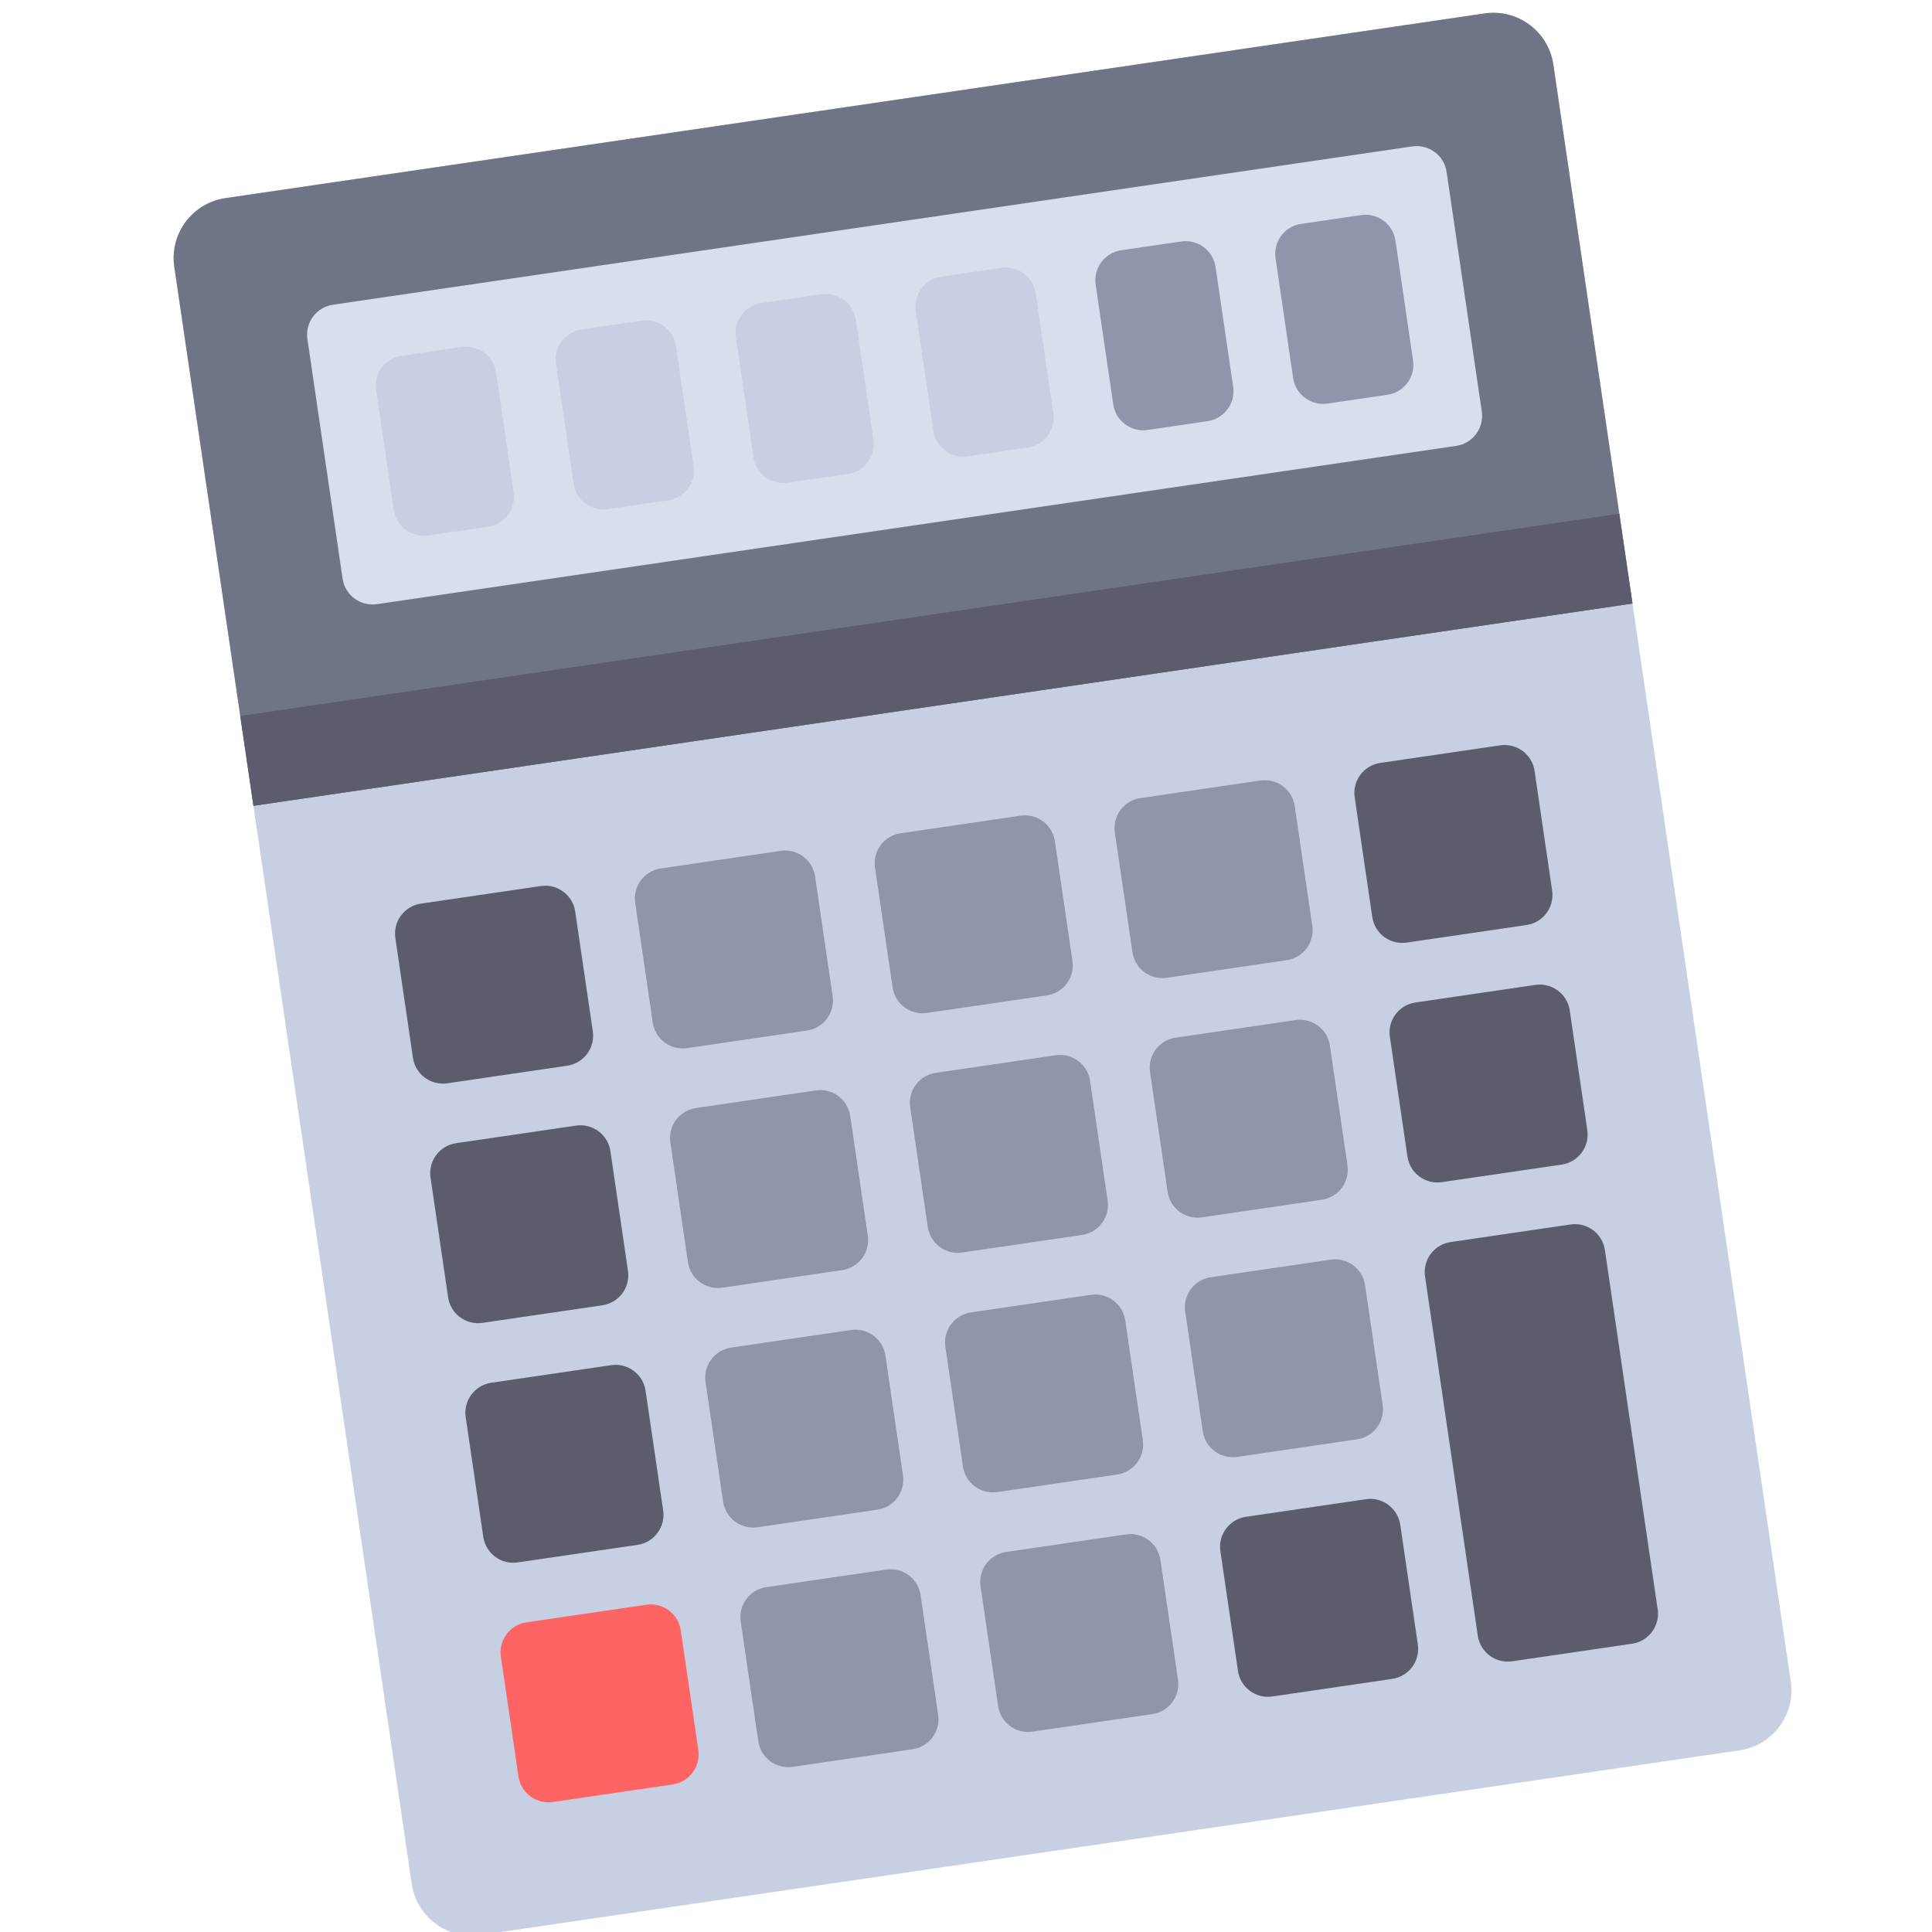
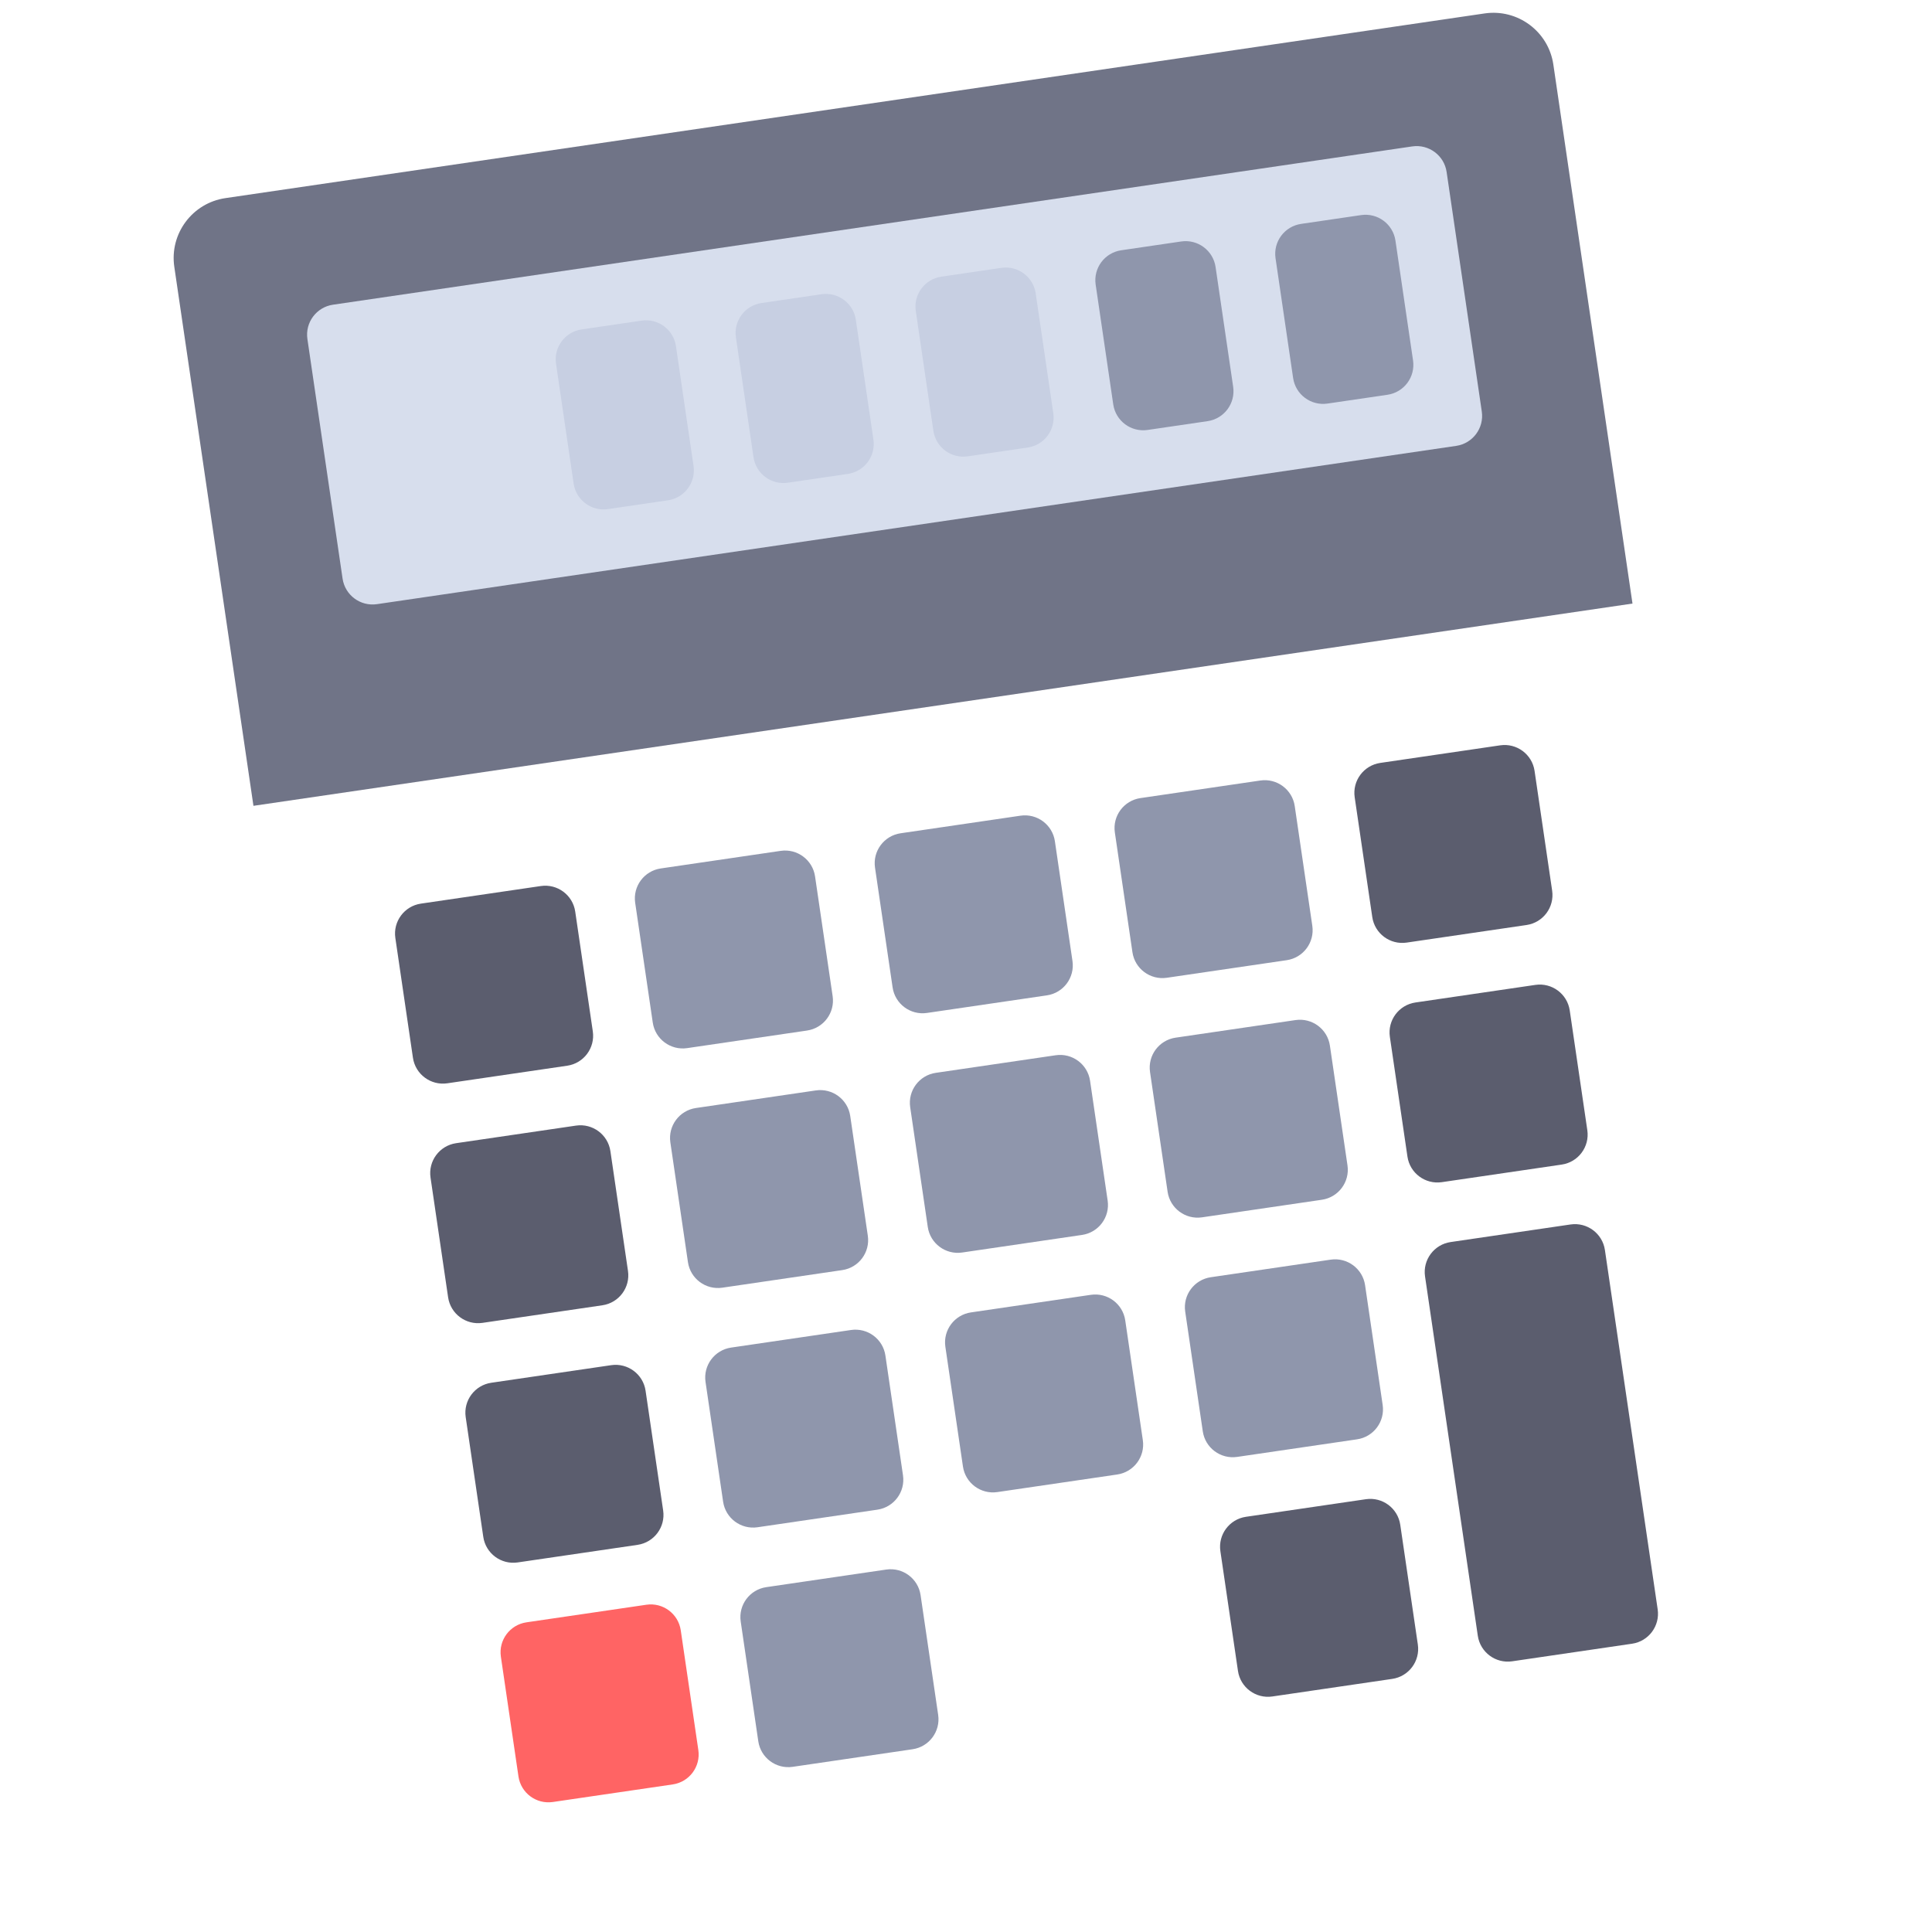
<svg xmlns="http://www.w3.org/2000/svg" xmlns:ns1="http://sodipodi.sourceforge.net/DTD/sodipodi-0.dtd" xmlns:ns2="http://www.inkscape.org/namespaces/inkscape" version="1.1" id="Layer_1" x="0px" y="0px" viewBox="0 0 512 512" style="enable-background:new 0 0 512 512;" xml:space="preserve" ns1:docname="contabilidad.svg" ns2:version="1.1.1 (3bf5ae0d25, 2021-09-20)">
  <defs id="defs1499" />
  <ns1:namedview id="namedview1497" pagecolor="#ffffff" bordercolor="#666666" borderopacity="1.0" ns2:pageshadow="2" ns2:pageopacity="0.0" ns2:pagecheckerboard="0" showgrid="false" ns2:zoom="0.46679688" ns2:cx="106.04184" ns2:cy="363.11297" ns2:window-width="1366" ns2:window-height="705" ns2:window-x="-8" ns2:window-y="-8" ns2:window-maximized="1" ns2:current-layer="Layer_1" />
  <g id="g1592" transform="matrix(0.9,-0.132,0.132,0.899,-3.809,61.823)">
-     <path style="fill:#c7cfe2" d="M 441.379,512 H 70.621 C 60.87,512 52.966,504.096 52.966,494.345 V 17.655 C 52.966,7.904 60.87,0 70.621,0 H 441.38 c 9.751,0 17.655,7.904 17.655,17.655 v 476.69 C 459.034,504.095 451.129,512 441.379,512 Z" id="path1398" />
    <path style="fill:#707487" d="M 459.034,176.552 H 52.966 V 17.655 C 52.966,7.904 60.87,0 70.621,0 H 441.38 c 9.751,0 17.655,7.904 17.655,17.655 v 158.897 z" id="path1400" />
    <g id="g1408">
      <path style="fill:#5b5d6e" d="m 132.414,264.828 h -35.31 c -4.875,0 -8.828,-3.953 -8.828,-8.828 v -35.31 c 0,-4.875 3.953,-8.828 8.828,-8.828 h 35.31 c 4.875,0 8.828,3.953 8.828,8.828 V 256 c -10e-4,4.875 -3.953,8.828 -8.828,8.828 z" id="path1402" />
      <path style="fill:#5b5d6e" d="m 132.414,406.069 h -35.31 c -4.875,0 -8.828,-3.953 -8.828,-8.828 v -35.31 c 0,-4.875 3.953,-8.828 8.828,-8.828 h 35.31 c 4.875,0 8.828,3.953 8.828,8.828 v 35.31 c -10e-4,4.875 -3.953,8.828 -8.828,8.828 z" id="path1404" />
      <path style="fill:#5b5d6e" d="m 132.414,335.448 h -35.31 c -4.875,0 -8.828,-3.953 -8.828,-8.828 v -35.31 c 0,-4.875 3.953,-8.828 8.828,-8.828 h 35.31 c 4.875,0 8.828,3.953 8.828,8.828 v 35.31 c -10e-4,4.876 -3.953,8.828 -8.828,8.828 z" id="path1406" />
    </g>
    <path style="fill:#ff6464" d="m 132.414,476.69 h -35.31 c -4.875,0 -8.828,-3.953 -8.828,-8.828 v -35.31 c 0,-4.875 3.953,-8.828 8.828,-8.828 h 35.31 c 4.875,0 8.828,3.953 8.828,8.828 v 35.31 c -10e-4,4.875 -3.953,8.828 -8.828,8.828 z" id="path1410" />
    <g id="g1434">
      <path style="fill:#8f96ac" d="m 203.034,264.828 h -35.31 c -4.875,0 -8.828,-3.953 -8.828,-8.828 v -35.31 c 0,-4.875 3.953,-8.828 8.828,-8.828 h 35.31 c 4.875,0 8.828,3.953 8.828,8.828 V 256 c 0,4.875 -3.952,8.828 -8.828,8.828 z" id="path1412" />
      <path style="fill:#8f96ac" d="m 203.034,406.069 h -35.31 c -4.875,0 -8.828,-3.953 -8.828,-8.828 v -35.31 c 0,-4.875 3.953,-8.828 8.828,-8.828 h 35.31 c 4.875,0 8.828,3.953 8.828,8.828 v 35.31 c 0,4.875 -3.952,8.828 -8.828,8.828 z" id="path1414" />
      <path style="fill:#8f96ac" d="m 203.034,335.448 h -35.31 c -4.875,0 -8.828,-3.953 -8.828,-8.828 v -35.31 c 0,-4.875 3.953,-8.828 8.828,-8.828 h 35.31 c 4.875,0 8.828,3.953 8.828,8.828 v 35.31 c 0,4.876 -3.952,8.828 -8.828,8.828 z" id="path1416" />
      <path style="fill:#8f96ac" d="m 203.034,476.69 h -35.31 c -4.875,0 -8.828,-3.953 -8.828,-8.828 v -35.31 c 0,-4.875 3.953,-8.828 8.828,-8.828 h 35.31 c 4.875,0 8.828,3.953 8.828,8.828 v 35.31 c 0,4.875 -3.952,8.828 -8.828,8.828 z" id="path1418" />
      <path style="fill:#8f96ac" d="m 273.655,264.828 h -35.31 c -4.875,0 -8.828,-3.953 -8.828,-8.828 v -35.31 c 0,-4.875 3.953,-8.828 8.828,-8.828 h 35.31 c 4.875,0 8.828,3.953 8.828,8.828 V 256 c 0,4.875 -3.953,8.828 -8.828,8.828 z" id="path1420" />
      <path style="fill:#8f96ac" d="m 273.655,406.069 h -35.31 c -4.875,0 -8.828,-3.953 -8.828,-8.828 v -35.31 c 0,-4.875 3.953,-8.828 8.828,-8.828 h 35.31 c 4.875,0 8.828,3.953 8.828,8.828 v 35.31 c 0,4.875 -3.953,8.828 -8.828,8.828 z" id="path1422" />
      <path style="fill:#8f96ac" d="m 273.655,335.448 h -35.31 c -4.875,0 -8.828,-3.953 -8.828,-8.828 v -35.31 c 0,-4.875 3.953,-8.828 8.828,-8.828 h 35.31 c 4.875,0 8.828,3.953 8.828,8.828 v 35.31 c 0,4.876 -3.953,8.828 -8.828,8.828 z" id="path1424" />
-       <path style="fill:#8f96ac" d="m 273.655,476.69 h -35.31 c -4.875,0 -8.828,-3.953 -8.828,-8.828 v -35.31 c 0,-4.875 3.953,-8.828 8.828,-8.828 h 35.31 c 4.875,0 8.828,3.953 8.828,8.828 v 35.31 c 0,4.875 -3.953,8.828 -8.828,8.828 z" id="path1426" />
      <path style="fill:#8f96ac" d="m 344.276,264.828 h -35.31 c -4.875,0 -8.828,-3.953 -8.828,-8.828 v -35.31 c 0,-4.875 3.953,-8.828 8.828,-8.828 h 35.31 c 4.875,0 8.828,3.953 8.828,8.828 V 256 c -10e-4,4.875 -3.953,8.828 -8.828,8.828 z" id="path1428" />
      <path style="fill:#8f96ac" d="m 344.276,406.069 h -35.31 c -4.875,0 -8.828,-3.953 -8.828,-8.828 v -35.31 c 0,-4.875 3.953,-8.828 8.828,-8.828 h 35.31 c 4.875,0 8.828,3.953 8.828,8.828 v 35.31 c -10e-4,4.875 -3.953,8.828 -8.828,8.828 z" id="path1430" />
      <path style="fill:#8f96ac" d="m 344.276,335.448 h -35.31 c -4.875,0 -8.828,-3.953 -8.828,-8.828 v -35.31 c 0,-4.875 3.953,-8.828 8.828,-8.828 h 35.31 c 4.875,0 8.828,3.953 8.828,8.828 v 35.31 c -10e-4,4.876 -3.953,8.828 -8.828,8.828 z" id="path1432" />
    </g>
    <g id="g1444">
      <path style="fill:#5b5d6e" d="m 344.276,476.69 h -35.31 c -4.875,0 -8.828,-3.953 -8.828,-8.828 v -35.31 c 0,-4.875 3.953,-8.828 8.828,-8.828 h 35.31 c 4.875,0 8.828,3.953 8.828,8.828 v 35.31 c -10e-4,4.875 -3.953,8.828 -8.828,8.828 z" id="path1436" />
      <path style="fill:#5b5d6e" d="m 414.897,264.828 h -35.31 c -4.875,0 -8.828,-3.953 -8.828,-8.828 v -35.31 c 0,-4.875 3.953,-8.828 8.828,-8.828 h 35.31 c 4.875,0 8.828,3.953 8.828,8.828 V 256 c -0.001,4.875 -3.953,8.828 -8.828,8.828 z" id="path1438" />
      <path style="fill:#5b5d6e" d="m 414.897,335.448 h -35.31 c -4.875,0 -8.828,-3.953 -8.828,-8.828 v -35.31 c 0,-4.875 3.953,-8.828 8.828,-8.828 h 35.31 c 4.875,0 8.828,3.953 8.828,8.828 v 35.31 c -0.001,4.876 -3.953,8.828 -8.828,8.828 z" id="path1440" />
      <path style="fill:#5b5d6e" d="m 414.897,476.69 h -35.31 c -4.875,0 -8.828,-3.953 -8.828,-8.828 V 361.931 c 0,-4.875 3.953,-8.828 8.828,-8.828 h 35.31 c 4.875,0 8.828,3.953 8.828,8.828 v 105.931 c -0.001,4.875 -3.953,8.828 -8.828,8.828 z" id="path1442" />
    </g>
    <path style="fill:#d7deed" d="M 414.897,123.586 H 97.103 c -4.875,0 -8.828,-3.953 -8.828,-8.828 v -70.62 c 0,-4.875 3.953,-8.828 8.828,-8.828 h 317.793 c 4.875,0 8.828,3.953 8.828,8.828 v 70.621 c 0,4.875 -3.952,8.827 -8.827,8.827 z" id="path1446" />
    <g id="g1456">
-       <path style="fill:#c7cfe2" d="m 132.414,105.931 h -17.655 c -4.879,0 -8.828,-3.948 -8.828,-8.828 v -35.31 c 0,-4.879 3.948,-8.828 8.828,-8.828 h 17.655 c 4.879,0 8.828,3.948 8.828,8.828 v 35.31 c -10e-4,4.88 -3.949,8.828 -8.828,8.828 z" id="path1448" />
      <path style="fill:#c7cfe2" d="m 185.379,105.931 h -17.655 c -4.879,0 -8.828,-3.948 -8.828,-8.828 v -35.31 c 0,-4.879 3.948,-8.828 8.828,-8.828 h 17.655 c 4.879,0 8.828,3.948 8.828,8.828 v 35.31 c 0,4.88 -3.948,8.828 -8.828,8.828 z" id="path1450" />
      <path style="fill:#c7cfe2" d="M 238.345,105.931 H 220.69 c -4.879,0 -8.828,-3.948 -8.828,-8.828 v -35.31 c 0,-4.879 3.948,-8.828 8.828,-8.828 h 17.655 c 4.879,0 8.828,3.948 8.828,8.828 v 35.31 c -0.001,4.88 -3.949,8.828 -8.828,8.828 z" id="path1452" />
      <path style="fill:#c7cfe2" d="m 291.31,105.931 h -17.655 c -4.879,0 -8.828,-3.948 -8.828,-8.828 v -35.31 c 0,-4.879 3.948,-8.828 8.828,-8.828 h 17.655 c 4.879,0 8.828,3.948 8.828,8.828 v 35.31 c 0,4.88 -3.948,8.828 -8.828,8.828 z" id="path1454" />
    </g>
    <g id="g1462">
      <path style="fill:#8f96ac" d="m 344.276,105.931 h -17.655 c -4.879,0 -8.828,-3.948 -8.828,-8.828 v -35.31 c 0,-4.879 3.948,-8.828 8.828,-8.828 h 17.655 c 4.879,0 8.828,3.948 8.828,8.828 v 35.31 c -10e-4,4.88 -3.949,8.828 -8.828,8.828 z" id="path1458" />
      <path style="fill:#8f96ac" d="m 397.241,105.931 h -17.655 c -4.879,0 -8.828,-3.948 -8.828,-8.828 v -35.31 c 0,-4.879 3.948,-8.828 8.828,-8.828 h 17.655 c 4.879,0 8.828,3.948 8.828,8.828 v 35.31 c 0,4.88 -3.948,8.828 -8.828,8.828 z" id="path1460" />
    </g>
-     <rect x="52.966" y="150.069" style="fill:#5b5d6e" width="406.069" height="26.483" id="rect1464" />
  </g>
  <g id="g1466">
</g>
  <g id="g1468">
</g>
  <g id="g1470">
</g>
  <g id="g1472">
</g>
  <g id="g1474">
</g>
  <g id="g1476">
</g>
  <g id="g1478">
</g>
  <g id="g1480">
</g>
  <g id="g1482">
</g>
  <g id="g1484">
</g>
  <g id="g1486">
</g>
  <g id="g1488">
</g>
  <g id="g1490">
</g>
  <g id="g1492">
</g>
  <g id="g1494">
</g>
</svg>